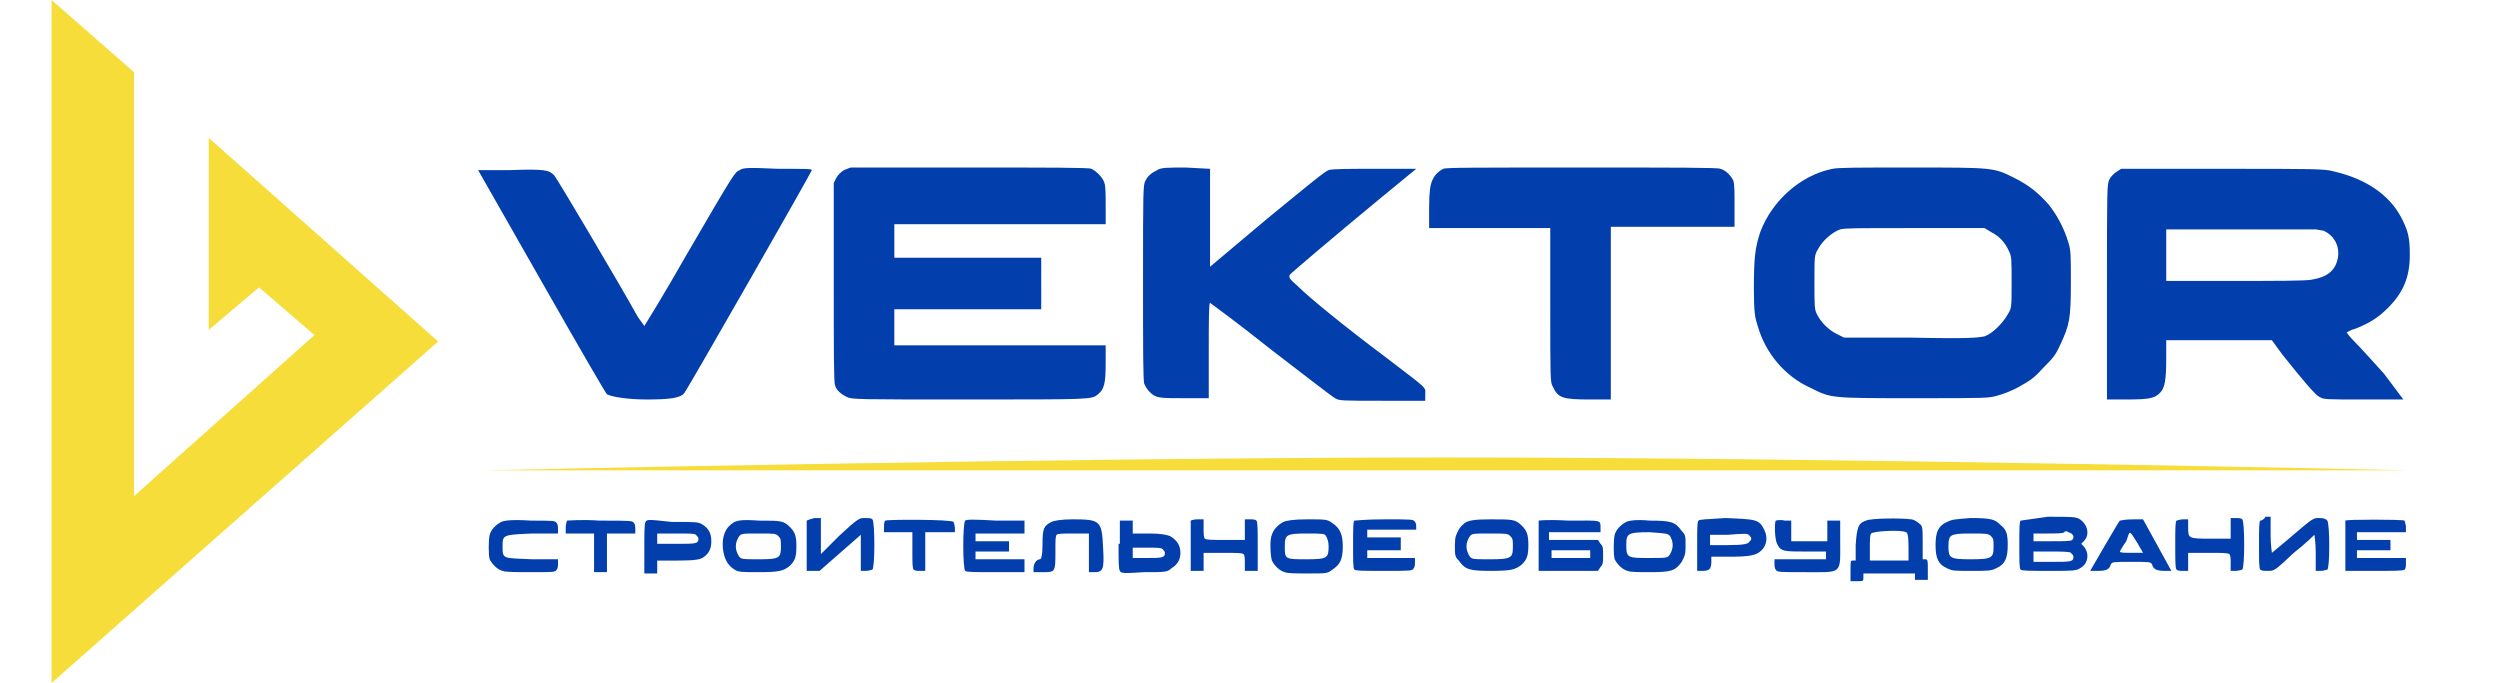
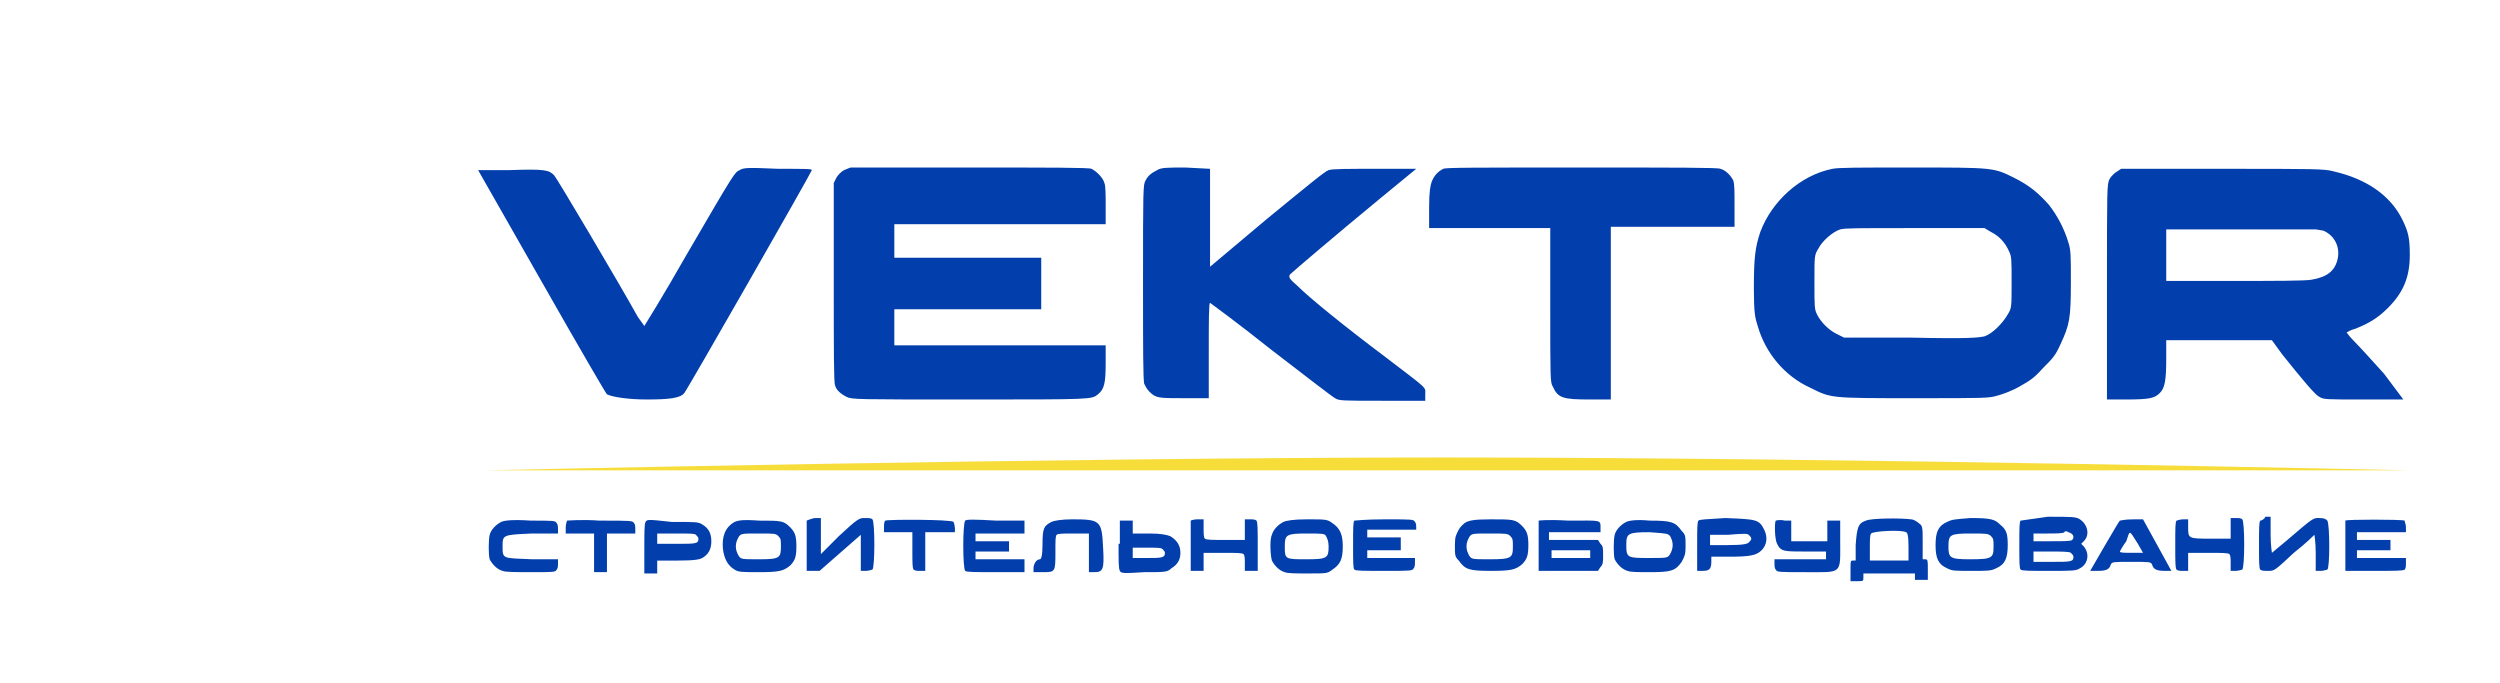
<svg xmlns="http://www.w3.org/2000/svg" version="1.1" id="Слой_1" x="0px" y="0px" viewBox="0 0 194 53" style="enable-background:new 0 0 194 53;" xml:space="preserve">
  <style type="text/css">
	.st0{fill:#FFFFFF;}
	.st1{fill:#F7DD39;}
	.st2{fill-rule:evenodd;clip-rule:evenodd;fill:#023EAC;}
</style>
  <rect class="st0" width="194" height="53" />
  <path class="st1" d="M187,36.5H37.5c0,0,44.5-1,74.5-1C143.1,35.5,187,36.5,187,36.5z" />
  <path class="st2" d="M57.4,13.2c-0.4,0.2-0.3,0-4.2,6.7c-1.7,3-3.2,5.4-3.2,5.4c0,0-0.2-0.3-0.5-0.7C48,21.9,43.2,13.8,43,13.6  c-0.4-0.4-0.7-0.5-3.4-0.4l-2.5,0l4.9,8.6c3.3,5.8,5,8.7,5.1,8.8c0.4,0.2,1.6,0.4,3.1,0.4c1.7,0,2.6-0.1,2.9-0.5  c0.2-0.2,9.8-17,9.9-17.3c0-0.1-0.5-0.1-2.6-0.1C58.1,13,57.7,13,57.4,13.2z M65.5,13.2c-0.2,0.1-0.5,0.4-0.6,0.6l-0.2,0.4l0,7.7  c0,5.2,0,7.8,0.1,8c0.1,0.4,0.5,0.7,0.9,0.9c0.4,0.2,0.8,0.2,9.5,0.2c9.6,0,9.5,0,10-0.4c0.5-0.4,0.6-0.9,0.6-2.4l0-1.4h-8.2h-8.2  v-1.4v-1.4h5.7h5.7v-1.9V20h-5.7h-5.7v-1.3v-1.3h8.2h8.2l0-1.4c0-0.8,0-1.6-0.1-1.8c-0.1-0.4-0.6-0.9-1-1.1C84.5,13,81.5,13,75.2,13  l-9.2,0L65.5,13.2z M89.8,13.2c-0.4,0.2-0.7,0.4-0.9,0.8c-0.2,0.3-0.2,0.7-0.2,7.9c0,5.1,0,7.7,0.1,7.9c0.1,0.2,0.2,0.4,0.4,0.6  c0.5,0.5,0.7,0.5,2.7,0.5h1.9v-3.7c0-2.1,0-3.7,0.1-3.7c0,0,2.2,1.6,4.7,3.6c2.6,2,4.8,3.7,5,3.8c0.3,0.2,0.6,0.2,3.7,0.2l3.3,0  v-0.5c0-0.6,0.3-0.3-3.1-2.9c-3.2-2.4-5.9-4.6-6.8-5.5c-0.7-0.6-0.7-0.7-0.6-0.9c0.2-0.2,3.6-3.1,7-5.9l2.8-2.3l-3.2,0  c-2,0-3.3,0-3.6,0.1c-0.3,0.1-1.5,1.1-4.8,3.8l-4.4,3.7l0-3.8l0-3.8L92,13C90.6,13,90.1,13,89.8,13.2z M112,13.1  c-0.4,0.2-0.7,0.5-0.9,1c-0.1,0.3-0.2,0.7-0.2,2v1.6h4.7h4.7v6c0,5.7,0,6,0.2,6.3c0.4,0.9,0.8,1,2.9,1h1.6v-6.7v-6.7h4.8h4.8V16  c0-1.2,0-1.7-0.1-2c-0.2-0.4-0.6-0.8-1-0.9C133.4,13,130,13,122.8,13C114.3,13,112.2,13,112,13.1z M142.2,13.1  c-2.5,0.5-4.7,2.5-5.6,4.9c-0.4,1.2-0.5,2-0.5,4.4c0,1.9,0.1,2.3,0.3,2.9c0.6,2.1,2.1,3.9,4.1,4.8c1.6,0.8,1.5,0.8,8,0.8  c5.7,0,5.8,0,6.5-0.2c0.4-0.1,1.2-0.4,1.7-0.7c0.7-0.4,1.1-0.6,1.8-1.4c0.8-0.8,1-1,1.4-1.9c0.7-1.5,0.8-2,0.8-4.8  c0-2.1,0-2.5-0.2-3.1c-0.3-1-0.8-2-1.5-2.9c-0.8-0.9-1.5-1.5-2.7-2.1c-1.6-0.8-1.6-0.8-8-0.8C144.2,13,142.7,13,142.2,13.1z   M164.3,13.3c-0.2,0.1-0.5,0.4-0.6,0.6c-0.2,0.4-0.2,0.6-0.2,8.7V31l1.5,0c1.8,0,2.2-0.1,2.6-0.5c0.4-0.4,0.5-1,0.5-2.7v-1.4h4.1  h4.1l0.8,1.1c1.6,2,2.6,3.2,2.9,3.3c0.3,0.2,0.5,0.2,3.4,0.2l3.1,0L185,29c-0.9-1-1.9-2.1-2.3-2.5c-0.4-0.4-0.6-0.7-0.6-0.7  c0,0,0.3-0.2,0.7-0.3c1-0.4,1.7-0.8,2.5-1.6c1.2-1.2,1.7-2.4,1.7-4.1c0-1.3-0.1-1.8-0.6-2.8c-0.9-1.8-2.7-3.1-5.3-3.7  c-0.7-0.2-1.5-0.2-8.6-0.2l-7.9,0L164.3,13.3z M154.5,18c0.6,0.3,1.1,0.8,1.4,1.5c0.2,0.4,0.2,0.6,0.2,2.4c0,2,0,2-0.3,2.5  c-0.4,0.7-1.2,1.5-1.8,1.7c-0.5,0.1-1.1,0.2-5.7,0.1l-5.2,0l-0.6-0.3c-0.6-0.3-1.2-0.9-1.5-1.5c-0.2-0.4-0.2-0.6-0.2-2.5  c0-2.1,0-2.1,0.3-2.6c0.3-0.6,1.1-1.3,1.7-1.5c0.4-0.1,1.2-0.1,5.8-0.1l5.4,0L154.5,18z M180.3,17.9c0.9,0.4,1.3,1.3,1.1,2.2  c-0.2,0.9-0.8,1.4-2,1.6c-0.4,0.1-3,0.1-6,0.1l-5.3,0v-2v-2h5.8h5.8L180.3,17.9z M144.8,40.4c-0.6,0.2-0.7,0.5-0.8,1.9l0,1.2h-0.2  c-0.2,0-0.2,0-0.2,0.8l0,0.8l0.5,0c0.5,0,0.5,0,0.5-0.3l0-0.3l2,0l2,0v0.3V45l0.5,0l0.5,0l0-0.8c0-0.7,0-0.8-0.2-0.8h-0.2l0-1.3  c0-1.2,0-1.3-0.3-1.5c-0.1-0.1-0.4-0.3-0.6-0.3C147.6,40.2,145.2,40.2,144.8,40.4z M38.9,40.5c-0.4,0.2-0.8,0.6-0.9,1  c-0.1,0.4-0.1,1.6,0,1.9c0.2,0.4,0.6,0.8,1,0.9c0.2,0.1,1.1,0.1,2.2,0.1c1.8,0,1.9,0,2-0.2c0.1-0.1,0.1-0.3,0.1-0.5l0-0.3l-2,0  c-2.3-0.1-2.3,0-2.3-1c0-0.9,0-0.9,2.3-1l2,0l0-0.3c0-0.2,0-0.4-0.1-0.5c-0.1-0.2-0.2-0.2-2-0.2C39.7,40.3,39.1,40.4,38.9,40.5z   M44,40.4c0,0-0.1,0.3-0.1,0.5v0.5H45h1.1l0,1.5l0,1.5l0.5,0l0.5,0v-1.5v-1.5l1.1,0l1.1,0l0-0.3c0-0.2,0-0.4-0.1-0.5  c-0.1-0.2-0.2-0.2-2.7-0.2C45.2,40.3,44,40.4,44,40.4z M50.1,40.5C50,40.6,50,41.4,50,42.6v1.9l0.5,0l0.5,0l0-0.5l0-0.5l1.6,0  c1.4,0,1.7-0.1,1.9-0.2c0.5-0.3,0.7-0.7,0.7-1.3c0-0.6-0.2-1-0.7-1.3c-0.3-0.2-0.5-0.2-2.4-0.2C50.3,40.3,50.2,40.3,50.1,40.5z   M57,40.5c-0.7,0.4-1,1.1-0.9,2.1c0.1,0.8,0.4,1.3,0.9,1.6c0.3,0.2,0.6,0.2,1.9,0.2c1.6,0,1.9-0.1,2.4-0.5c0.4-0.4,0.5-0.7,0.5-1.5  c0-0.8-0.1-1.1-0.5-1.5c-0.5-0.5-0.7-0.5-2.4-0.5C57.5,40.3,57.3,40.4,57,40.5z M62.6,40.4c0,0.1,0,1,0,2l0,1.9l0.5,0l0.5,0l1.6-1.4  l1.6-1.4l0,1.4l0,1.4h0.4c0.2,0,0.5-0.1,0.5-0.1c0.2-0.2,0.2-3.7,0-3.9c-0.1-0.1-0.3-0.1-0.6-0.1c-0.4,0-0.5,0-2,1.4L63.7,43l0-1.4  l0-1.4h-0.5C62.8,40.3,62.6,40.4,62.6,40.4z M68.7,40.4c-0.1,0.1-0.1,0.3-0.1,0.5v0.4h1.1h1.1v1.4c0,1,0,1.4,0.1,1.5  c0.1,0.1,0.3,0.1,0.5,0.1h0.4v-1.5v-1.5H73h1.1V41c0-0.2-0.1-0.5-0.1-0.5C73.8,40.3,68.9,40.3,68.7,40.4z M74.9,40.4  c-0.2,0.2-0.2,3.7,0,3.9c0.1,0.1,0.8,0.1,2.4,0.1l2.2,0l0-0.5l0-0.5h-1.9h-1.9v-0.3v-0.3l1.3,0l1.3,0v-0.4v-0.4l-1.3,0l-1.3,0v-0.3  v-0.3h1.9h1.9l0-0.5l0-0.5l-2.2,0C75.6,40.3,75,40.3,74.9,40.4z M81.6,40.5c-0.6,0.3-0.7,0.5-0.7,1.7c0,0.9-0.1,1.2-0.2,1.2  c-0.3,0-0.5,0.4-0.5,0.7v0.3h0.7c1,0,1,0,1-1.6c0-0.9,0-1.2,0.1-1.3c0.1-0.1,0.5-0.1,1.3-0.1l1.2,0l0,1.5l0,1.5h0.4  c0.7,0,0.8-0.2,0.7-1.9c-0.1-2.1-0.2-2.2-2.4-2.2C82.4,40.3,81.8,40.4,81.6,40.5z M86.8,42.2c0,1.4,0,1.9,0.1,2.1  c0.1,0.2,0.3,0.2,1.9,0.1c1.6,0,1.8,0,2.1-0.3c0.5-0.3,0.7-0.7,0.7-1.2c0-0.6-0.3-1-0.8-1.3c-0.3-0.1-0.7-0.2-1.6-0.2l-1.3,0l0-0.5  l0-0.5l-0.5,0l-0.5,0V42.2z M92.4,40.4c0,0.1,0,1,0,2l0,1.9l0.5,0l0.5,0v-0.7v-0.7h1.5c1,0,1.5,0,1.6,0.1c0.1,0.1,0.1,0.4,0.1,0.7  v0.6l0.5,0l0.5,0l0-1.9c0-1.3,0-1.9-0.1-2c-0.1-0.1-0.3-0.1-0.5-0.1h-0.4v0.8v0.8h-1.5c-1,0-1.5,0-1.6-0.1c-0.1-0.1-0.1-0.4-0.1-0.8  v-0.7h-0.5C92.6,40.3,92.4,40.4,92.4,40.4z M99.6,40.5c-0.4,0.2-0.8,0.6-0.9,1c-0.2,0.4-0.1,1.7,0,2c0.2,0.4,0.6,0.8,1,0.9  c0.2,0.1,0.9,0.1,1.8,0.1c1.5,0,1.5,0,1.9-0.3c0.6-0.4,0.8-0.8,0.8-1.8c0-0.9-0.2-1.4-0.8-1.8c-0.4-0.3-0.5-0.3-2-0.3  C100.4,40.3,99.8,40.4,99.6,40.5z M105.1,40.4c-0.1,0.1-0.1,0.6-0.1,1.9c0,1.3,0,1.8,0.1,1.9c0.1,0.1,0.7,0.1,2.3,0.1  c2.1,0,2.2,0,2.3-0.2c0.1-0.1,0.1-0.3,0.1-0.5v-0.3H108h-1.9v-0.3v-0.3h1.3h1.3v-0.5v-0.5h-1.3h-1.3v-0.3v-0.3h1.9h1.9V41  c0-0.2,0-0.4-0.1-0.5c-0.1-0.2-0.2-0.2-2.3-0.2C105.9,40.3,105.2,40.4,105.1,40.4z M113.8,40.5c-0.2,0.1-0.5,0.4-0.6,0.6  c-0.2,0.4-0.3,0.5-0.3,1.2c0,0.8,0,0.9,0.3,1.2c0.5,0.7,0.8,0.8,2.5,0.8c1.6,0,1.9-0.1,2.4-0.5c0.4-0.4,0.5-0.7,0.5-1.5  c0-0.8-0.1-1.1-0.5-1.5c-0.5-0.5-0.7-0.5-2.4-0.5C114.3,40.3,114.1,40.4,113.8,40.5z M119.4,40.4c0,0.1,0,1,0,2l0,1.9h2.3h2.3  l0.2-0.3c0.2-0.2,0.2-0.4,0.2-0.9c0-0.6,0-0.7-0.2-0.9l-0.2-0.3l-1.9,0l-1.9,0v-0.3v-0.3h2h2V41c0-0.7,0.1-0.6-2.5-0.6  C120,40.3,119.4,40.4,119.4,40.4z M126.2,40.5c-0.4,0.2-0.8,0.6-0.9,1c-0.1,0.4-0.1,1.6,0,1.9c0.2,0.4,0.6,0.8,1,0.9  c0.2,0.1,0.9,0.1,1.7,0.1c1.7,0,2-0.1,2.5-0.8c0.2-0.4,0.3-0.5,0.3-1.2c0-0.8,0-0.9-0.3-1.2c-0.5-0.7-0.8-0.8-2.5-0.8  C127,40.3,126.4,40.4,126.2,40.5z M131.8,40.4c-0.1,0.1-0.1,0.6-0.1,2v1.9h0.4c0.5,0,0.7-0.1,0.7-0.7v-0.4h1.4  c1.6,0,2.1-0.1,2.5-0.5c0.4-0.4,0.5-1,0.2-1.6c-0.4-0.8-0.6-0.8-3-0.9C132.4,40.3,131.9,40.3,131.8,40.4z M137.8,40.4  c-0.1,0.1-0.1,1.4,0.1,1.8c0.3,0.6,0.5,0.6,2.3,0.6h1.5l0,0.3l0,0.3l-2,0l-2,0v0.3c0,0.2,0,0.4,0.1,0.5c0.1,0.2,0.2,0.2,2.3,0.2  c2.9,0,2.7,0.2,2.7-2.4l0-1.6l-0.5,0l-0.5,0l0,0.8l0,0.8h-1.4h-1.4l0-0.8l0-0.8h-0.5C138.1,40.3,137.8,40.4,137.8,40.4z M151.1,40.5  c-0.7,0.3-0.9,0.8-0.9,1.8c0,1,0.2,1.5,0.9,1.8c0.4,0.2,0.5,0.2,1.9,0.2c1.3,0,1.5,0,1.9-0.2c0.7-0.3,0.9-0.8,0.9-1.8  c0-0.9-0.1-1.2-0.6-1.6c-0.4-0.4-0.7-0.5-2.3-0.5C151.7,40.3,151.5,40.3,151.1,40.5z M156.8,40.4c-0.1,0.1-0.1,0.6-0.1,1.9  c0,1.3,0,1.8,0.1,1.9c0.1,0.1,0.7,0.1,2.2,0.1c1.8,0,2.1,0,2.4-0.2c0.6-0.3,0.8-1.1,0.3-1.7l-0.2-0.2l0.2-0.2  c0.5-0.5,0.3-1.3-0.3-1.7c-0.3-0.2-0.6-0.2-2.5-0.2C157.5,40.3,156.8,40.4,156.8,40.4z M164.5,40.4c-0.1,0.1-0.6,1-1.2,2l-1.1,1.9  l0.6,0c0.6,0,0.9-0.1,1-0.5c0.1-0.2,0.2-0.2,1.6-0.2c1.4,0,1.5,0,1.6,0.2c0.1,0.4,0.4,0.5,1,0.5l0.5,0l-1.1-2l-1.1-2l-0.7,0  C164.8,40.3,164.6,40.4,164.5,40.4z M168.9,40.4c-0.1,0.1-0.1,0.6-0.1,1.9c0,1.3,0,1.8,0.1,1.9c0.1,0.1,0.3,0.1,0.5,0.1h0.4v-0.7  v-0.7h1.5c1.1,0,1.6,0,1.7,0.1c0.1,0.1,0.1,0.4,0.1,0.7v0.6h0.4c0.2,0,0.5-0.1,0.5-0.1c0.2-0.2,0.2-3.7,0-3.9  c-0.1-0.1-0.3-0.1-0.5-0.1h-0.4v0.8v0.8h-1.5c-1.8,0-1.8,0-1.8-0.9v-0.6h-0.4C169.2,40.3,168.9,40.4,168.9,40.4z M175.4,40.4  c-0.1,0.1-0.1,0.6-0.1,1.9c0,1.3,0,1.8,0.1,1.9c0.1,0.1,0.3,0.1,0.6,0.1c0.5,0,0.5,0,2-1.4c0.9-0.7,1.6-1.4,1.6-1.4  c0,0,0.1,0.6,0.1,1.4v1.4h0.4c0.2,0,0.5-0.1,0.5-0.1c0.2-0.1,0.2-3.5,0-3.8c-0.1-0.1-0.2-0.2-0.6-0.2c-0.5,0-0.4-0.1-2.5,1.7  c-0.6,0.5-1.2,1-1.2,1s-0.1-0.6-0.1-1.4v-1.4h-0.4C175.7,40.3,175.5,40.4,175.4,40.4z M182,40.4c0,0.1,0,1,0,2l0,1.9l2.2,0  c1.6,0,2.3,0,2.4-0.1c0.1-0.1,0.1-0.3,0.1-0.5v-0.4h-1.9h-1.9v-0.3v-0.3l1.3,0l1.3,0v-0.4v-0.4l-1.3,0l-1.3,0l0-0.3l0-0.3l1.9,0  l1.9,0v-0.4c0-0.2-0.1-0.4-0.1-0.5C186.4,40.3,182,40.3,182,40.4z M147.9,41.3c0.1,0,0.2,0.2,0.2,1.1v1.1h-1.5h-1.5v-1  c0-0.6,0-1,0.1-1.1C145.4,41.2,147.6,41.1,147.9,41.3z M160.5,41.3c0.4,0.1,0.5,0.4,0.3,0.6c-0.1,0.1-0.6,0.1-1.6,0.1h-1.4v-0.3  v-0.3l1.1,0c0.6,0,1.2,0,1.3-0.1C160.2,41.2,160.4,41.2,160.5,41.3z M165.9,42.2l0.4,0.7h-0.9c-0.5,0-0.9,0-0.9-0.1  c0,0,0.2-0.4,0.5-0.8C165.3,41.1,165.2,41.1,165.9,42.2z M54,41.5c0.1,0.1,0.2,0.2,0.2,0.3c0,0.4-0.2,0.4-1.7,0.4H51v-0.4v-0.4h1.4  C53.6,41.4,53.9,41.4,54,41.5z M60.4,41.6c0.2,0.2,0.2,0.3,0.2,0.8c0,0.9-0.1,1-1.7,1c-1.4,0-1.4,0-1.6-0.3  c-0.1-0.2-0.2-0.4-0.2-0.7c0-0.3,0.1-0.5,0.2-0.7c0.2-0.3,0.2-0.3,1.6-0.3C60.1,41.4,60.2,41.4,60.4,41.6z M102.9,41.6  c0.1,0.2,0.2,0.4,0.2,0.8c0,0.9-0.1,1-1.7,1c-1.7,0-1.7,0-1.7-1c0-0.9,0.1-1,1.7-1C102.6,41.4,102.8,41.4,102.9,41.6z M117.2,41.6  c0.2,0.2,0.2,0.3,0.2,0.8c0,0.9-0.1,1-1.8,1c-1.4,0-1.4,0-1.6-0.3c-0.1-0.2-0.2-0.4-0.2-0.7c0-0.3,0.1-0.5,0.2-0.7  c0.2-0.3,0.2-0.3,1.6-0.3C116.9,41.4,117,41.4,117.2,41.6z M129.6,41.6c0.1,0.2,0.2,0.4,0.2,0.7c0,0.3-0.1,0.5-0.2,0.7  c-0.2,0.3-0.2,0.3-1.6,0.3c-1.7,0-1.8,0-1.8-1c0-0.9,0.1-1,1.8-1C129.4,41.4,129.4,41.4,129.6,41.6z M135.7,41.5  c0.1,0.1,0.2,0.2,0.2,0.3c0,0.1-0.1,0.2-0.2,0.3c-0.1,0.1-0.4,0.2-1.6,0.2h-1.4v-0.4v-0.4h1.4C135.3,41.4,135.6,41.4,135.7,41.5z   M154.5,41.6c0.2,0.2,0.2,0.3,0.2,0.8c0,0.9-0.1,1-1.8,1c-1.6,0-1.7-0.1-1.7-1c0-0.9,0.1-1,1.7-1C154.1,41.4,154.3,41.4,154.5,41.6z   M90.2,42.6c0.1,0.1,0.2,0.2,0.2,0.3c0,0.4-0.3,0.4-1.4,0.4h-1.1v-0.4v-0.4H89C89.8,42.5,90.1,42.5,90.2,42.6z M160.7,42.9  c0.1,0.1,0.2,0.2,0.2,0.3c0,0.4-0.2,0.4-1.7,0.4h-1.4v-0.4v-0.4h1.4C159.9,42.8,160.6,42.8,160.7,42.9z M123.4,43.1v0.2l-1.5,0  l-1.5,0v-0.3v-0.3l1.5,0l1.5,0V43.1z" />
-   <path class="st1" d="M4,53V0l6.4,5.6v32.9l14-12.5l-4.3-3.7l-3.9,3.3V10.7L34,26.5L4,53z" />
</svg>